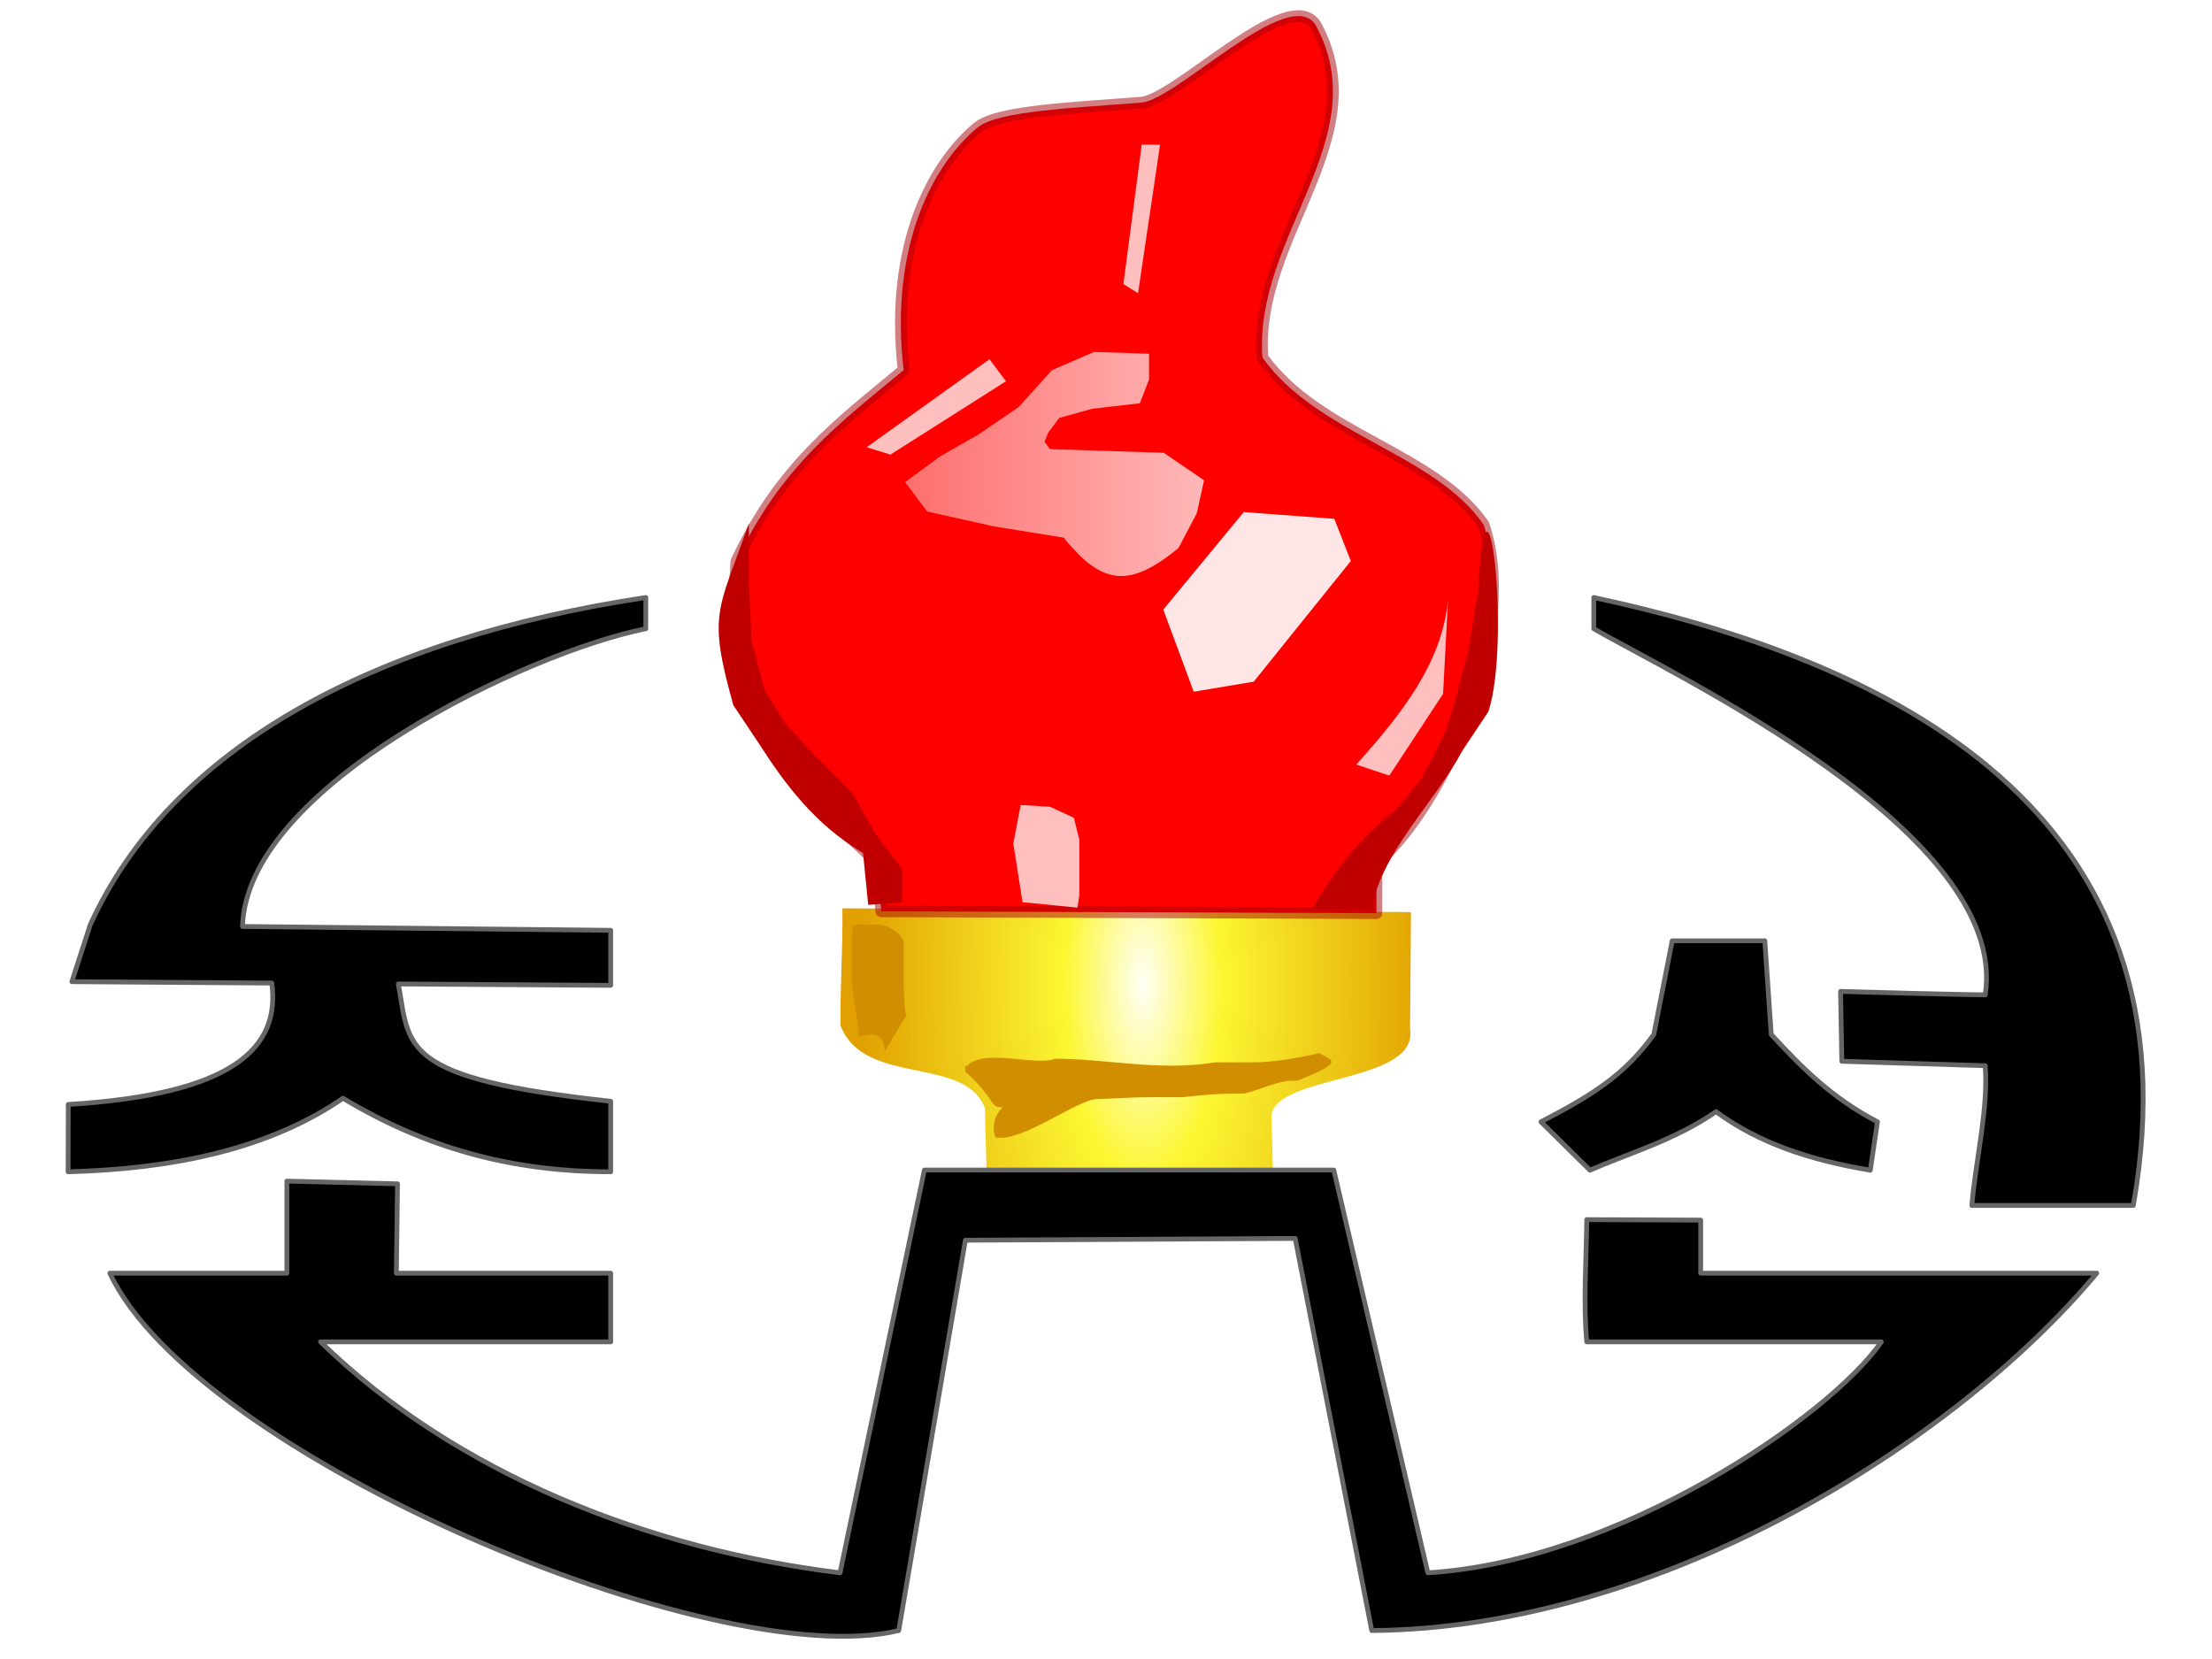
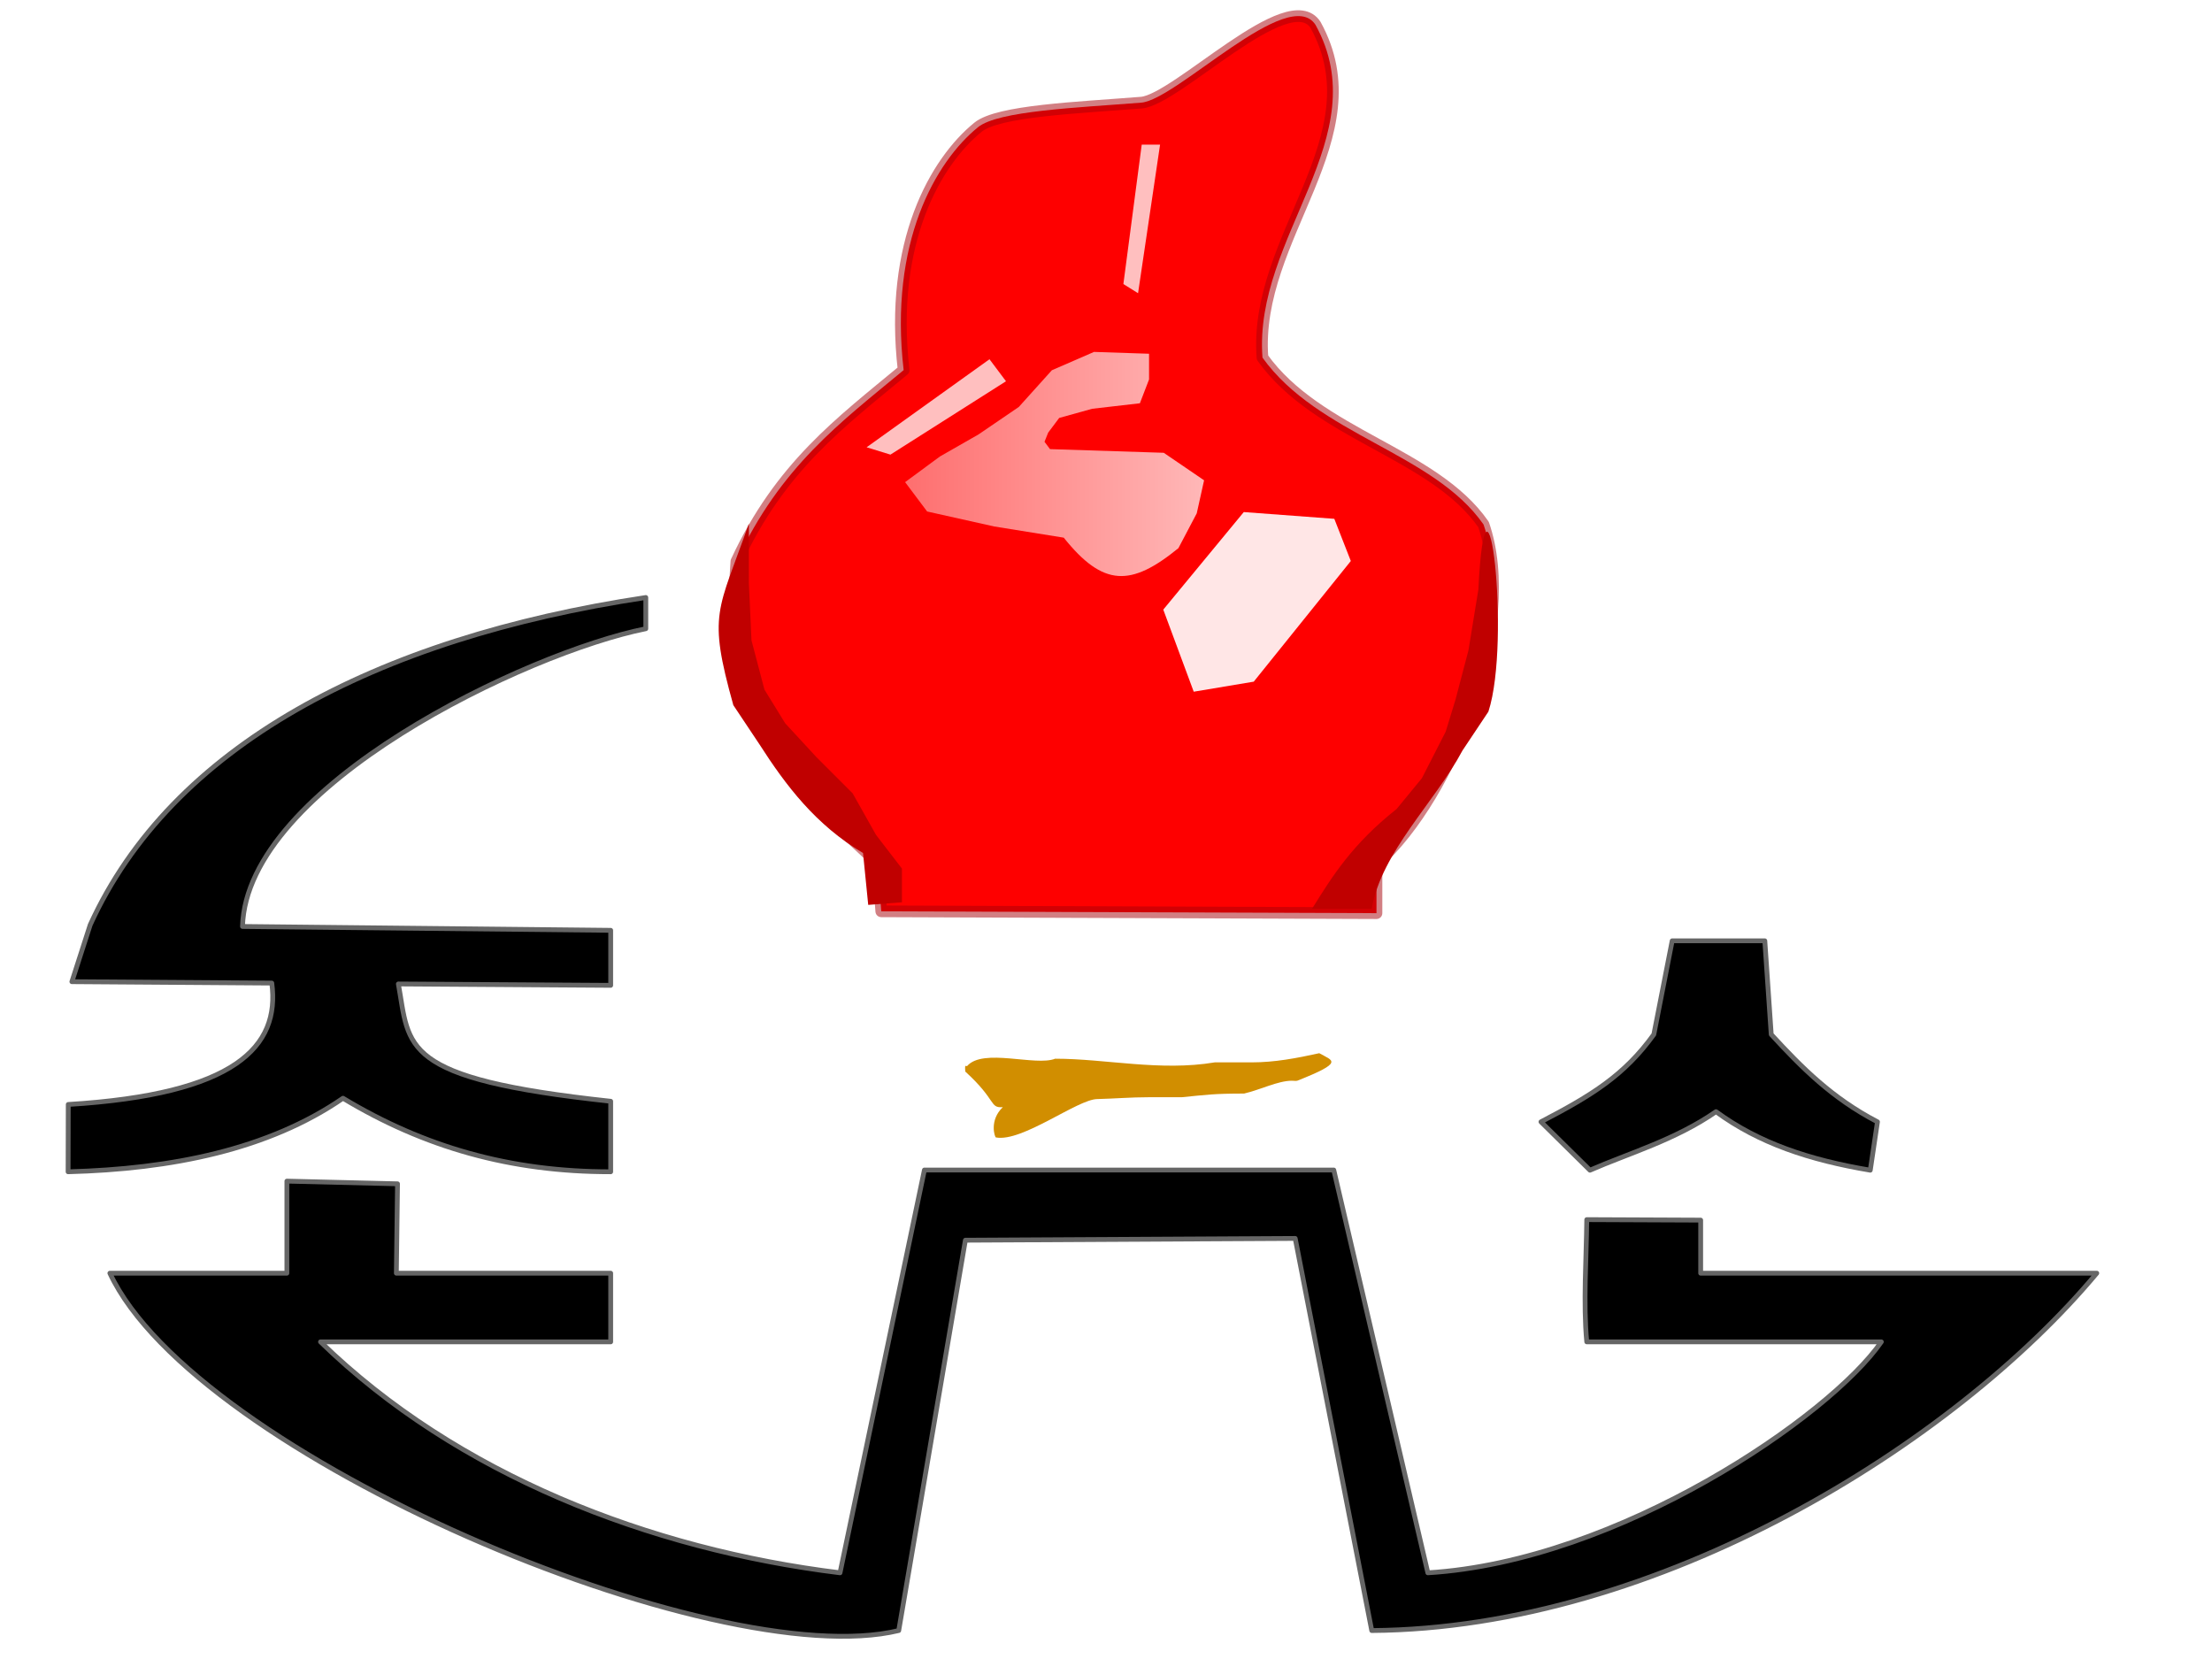
<svg xmlns="http://www.w3.org/2000/svg" xmlns:xlink="http://www.w3.org/1999/xlink" width="400mm" height="300mm" viewBox="0 0 1417.323 1062.992" id="svg2" version="1.1">
  <defs id="defs4">
    <linearGradient id="linearGradient11360">
      <stop style="stop-color:#ffffff;stop-opacity:0.238" offset="0" id="stop11362" />
      <stop style="stop-color:#ffffff;stop-opacity:1" offset="1" id="stop11364" />
    </linearGradient>
    <linearGradient id="linearGradient11315-7">
      <stop id="stop11333" offset="0" style="stop-color:#fffff6;stop-opacity:1" />
      <stop style="stop-color:#fcf732;stop-opacity:1" offset="0.274" id="stop11337" />
      <stop id="stop11335" offset="1" style="stop-color:#e1a000;stop-opacity:1" />
    </linearGradient>
    <filter id="filter4271" x="-0.223" width="1.446" y="-0.094" height="1.188">
      <feGaussianBlur stdDeviation="1.369" id="feGaussianBlur4273" />
    </filter>
    <filter id="filter4283" x="-0.081" width="1.162" y="-0.352" height="1.703">
      <feGaussianBlur stdDeviation="3.191" id="feGaussianBlur4285" />
    </filter>
    <filter id="filter6315" x="-0.055" width="1.111" y="-0.042" height="1.085">
      <feGaussianBlur stdDeviation="3.46" id="feGaussianBlur6317" />
    </filter>
    <filter id="filter6345" x="-0.085" width="1.17" y="-0.046" height="1.093">
      <feGaussianBlur stdDeviation="1.702" id="feGaussianBlur6347" />
    </filter>
    <filter id="filter6345-3" x="-0.085" width="1.17" y="-0.046" height="1.093">
      <feGaussianBlur stdDeviation="1.702" id="feGaussianBlur6347-3" />
    </filter>
    <radialGradient id="radialGradient11329" cx="744.908" cy="536.843" r="73.403" gradientTransform="matrix(1,-0.004,0.01,2.505,-5.613,-815.848)" gradientUnits="userSpaceOnUse" spreadMethod="pad" xlink:href="#linearGradient11315-7" />
    <linearGradient id="linearGradient11366" x1="624.549" y1="392.193" x2="808.692" y2="392.193" gradientUnits="userSpaceOnUse" xlink:href="#linearGradient11360" />
  </defs>
  <g id="layer1" transform="translate(0,10.63)" style="display:inline" />
  <g id="layer2" style="display:inline">
    <g id="g6566" transform="translate(1.805,6.221)">
      <g transform="translate(41.076,0)" id="g6548">
        <g id="g6449" transform="matrix(2.49,0,0,2.49,-1164.884,-685.493)">
-           <path id="rect4176" d="m 667.375,506.532 146.313,0.975 -0.236,29.968 c 2.411,14.238 -34.913,11.744 -35.645,22.497 l 0.521,21.169 -73.675,0.525 -0.602,-23.697 c -5.152,-13.691 -31.008,-5.464 -37.149,-21.224 -0.157,-9.908 0.629,-20.303 0.472,-30.211 z" style="opacity:1;fill:url(#radialGradient11329);fill-opacity:1;stroke:none;stroke-width:1.8;stroke-linecap:round;stroke-linejoin:round;stroke-miterlimit:4;stroke-dasharray:none;stroke-dashoffset:0;stroke-opacity:1" />
          <path id="path4179" d="m 790.088,543.818 c -5.83,1.276 -11.406,2.36 -17.463,2.36 l -9.44,0 c -14.041,2.356 -28.007,-0.944 -41.062,-0.944 -5.051,2.011 -18.572,-2.838 -22.655,1.888 -0.141,0.07 -0.361,-0.111 -0.472,0 -0.067,0.067 -0.048,1.319 0,1.416 8.178,7.454 6.158,9.392 9.654,9.168 -3.506,3.336 -2.109,7.658 -1.781,7.786 6.781,1.277 21.034,-9.853 26.109,-9.874 4.573,-0.115 8.534,-0.472 13.215,-0.472 l 8.496,0 c 6.339,-0.623 8.246,-0.944 16.047,-0.944 4.263,-0.999 8.642,-3.27 12.271,-3.304 0.31,0 1.15,0.089 1.416,0 12.327,-4.875 9.088,-5.116 5.664,-7.08 z" style="fill:#d18e00;fill-opacity:1;fill-rule:evenodd;stroke:none;stroke-width:1px;stroke-linecap:butt;stroke-linejoin:miter;stroke-opacity:1;filter:url(#filter4283)" />
-           <path transform="matrix(1.257,0,0,0.979,-171.508,10.823)" id="path4181" d="m 669.262,513.612 c -0.093,0.463 0,0.944 0,1.416 l 0,10.855 1.593,14.299 c 0,0 5.186,-3.1 5.146,3.885 0,0 4.252,-9.34 4.322,-9.2 0.576,3.431 0.889,8.206 0.781,5.924 -1.394,-11.272 -1.179,-10.036 -1.179,-24.964 0.199,-2.412 -3.064,-5.178 -5.281,-5.178 -6.6,-0.109 -4.588,-0.283 -5.383,2.963 z" style="fill:#d18e00;fill-opacity:1;fill-rule:evenodd;stroke:none;stroke-width:1px;stroke-linecap:butt;stroke-linejoin:miter;stroke-opacity:1;filter:url(#filter4271)" />
        </g>
        <g id="g6482" transform="matrix(2.49,0,0,2.49,-1164.884,-685.493)">
          <path id="rect4299" d="m 676.435,495.037 c -10.465,-10.614 -7.091,-4.598 -30.913,-34.392 -6.374,-12.175 -6.523,-27.462 -5.425,-43.372 11.308,-24.425 26.845,-35.797 43.038,-49.233 -3.8,-32.846 8.246,-53.653 19.137,-62.508 5.218,-4.243 25.507,-5.002 42.019,-6.323 9.117,-0.73 37.948,-30.568 44.834,-20.013 15.937,28.93 -16.03,54.438 -13.651,85.624 14.295,19.956 44.006,24.461 56.883,42.945 8.89,25.697 -7.789,69.482 -27.546,87.272 l 0,12.743 -127.434,-0.472 z" style="opacity:1;fill:#fe0000;fill-opacity:1;stroke:#a60108;stroke-width:3;stroke-linecap:round;stroke-linejoin:round;stroke-miterlimit:4;stroke-dasharray:none;stroke-dashoffset:0;stroke-opacity:0.502" />
          <g id="g6471">
            <g id="g6267" style="filter:url(#filter6315)">
-               <path id="path4302" d="m 799.621,469.55 c 11.415,-12.829 22.079,-25.939 23.599,-42.478 l -1.271,24.263 -13.832,21.047 z" style="opacity:0.75;fill:#ffffff;fill-opacity:1;fill-rule:evenodd;stroke:none;stroke-width:1px;stroke-linecap:butt;stroke-linejoin:miter;stroke-opacity:1" />
              <path id="path4304" d="m 773.224,448.21 24.981,-31.05 -4.248,-10.855 -23.296,-1.736 -20.715,25.102 7.836,21.123 z" style="opacity:0.9;fill:#ffffff;fill-opacity:1;fill-rule:evenodd;stroke:none;stroke-width:1px;stroke-linecap:butt;stroke-linejoin:miter;stroke-opacity:1" />
              <path id="path4306" d="m 720.801,388.37 29.263,0.944 10.383,7.08 -1.888,8.496 -4.72,8.968 c -12.209,9.947 -19.33,10.008 -29.505,-2.703 l -17.888,-2.879 -17.268,-3.857 -5.664,-7.552 8.968,-6.608 9.912,-5.664 10.383,-7.08 8.496,-9.44 10.855,-4.72 14.159,0.472 0,6.608 -2.36,6.136 -12.271,1.416 -8.496,2.36 -2.832,3.776 -0.944,2.36 z" style="opacity:0.9;fill:url(#linearGradient11366);fill-opacity:1;fill-rule:evenodd;stroke:none;stroke-width:1px;stroke-linecap:butt;stroke-linejoin:miter;stroke-opacity:1" />
-               <path id="path4310" d="m 713.721,504.948 -2.36,-15.103 1.888,-9.912 7.552,0.472 6.136,2.832 1.416,5.664 0,8.496 0,5.664 -0.472,3.304 z" style="opacity:0.75;fill:#ffffff;fill-opacity:1;fill-rule:evenodd;stroke:none;stroke-width:1px;stroke-linecap:butt;stroke-linejoin:miter;stroke-opacity:1" />
              <path id="path4312" d="m 679.739,389.786 29.735,-18.879 -4.248,-5.664 -31.622,22.655 z" style="opacity:0.75;fill:#ffffff;fill-opacity:1;fill-rule:evenodd;stroke:none;stroke-width:1px;stroke-linecap:butt;stroke-linejoin:miter;stroke-opacity:1" />
              <path id="path4314" d="m 743.456,348.252 5.664,-38.23 -4.72,0 -4.72,35.87 z" style="opacity:0.75;fill:#ffffff;fill-opacity:1;fill-rule:evenodd;stroke:none;stroke-width:1px;stroke-linecap:butt;stroke-linejoin:miter;stroke-opacity:1" />
            </g>
            <path style="fill:#c00000;fill-opacity:1;fill-rule:evenodd;stroke:none;stroke-width:1px;stroke-linecap:butt;stroke-linejoin:miter;stroke-opacity:1;filter:url(#filter6345)" d="m 677.487,505.65 -1.335,-13.35 c -12.139,-7.185 -19.84,-17.329 -26.699,-28.034 l -6.675,-10.012 c -6.651,-23.814 -3.994,-23.957 4.001,-46.723 l 9.7e-4,15.352 0.667,14.687 3.337,12.682 5.343,8.675 8.01,8.677 9.345,9.345 6.007,10.68 6.675,8.677 0,8.677 z" id="path6319" transform="matrix(1,0,0,1,-3.468,0.002)" />
            <path style="fill:#c00000;fill-opacity:1;fill-rule:evenodd;stroke:none;stroke-width:1px;stroke-linecap:butt;stroke-linejoin:miter;stroke-opacity:1;filter:url(#filter6345-3)" d="m 680.819,504.983 c -2.634,-14.801 -16.184,-27.245 -23.367,-40.716 l -6.675,-10.012 c -5.969,-18.342 0.57,-72.198 2.586,-31.371 l 2.555,15.631 3.337,12.682 2.511,8.203 6.122,11.981 6.513,7.929 c 11.341,8.977 16.505,17.21 21.76,25.674 z" id="path6319-1" transform="matrix(-1,0,0,1,1484.387,1.671)" />
          </g>
        </g>
      </g>
      <g transform="matrix(2.49,0,0,2.49,-1126.266,-685.493)" id="g6454">
        <path style="opacity: 1; fill-opacity: 1; stroke: rgb(102, 102, 102); stroke-width: 1.237; stroke-linecap: round; stroke-linejoin: round; stroke-miterlimit: 4; stroke-dasharray: none; stroke-dashoffset: 0; stroke-opacity: 1;" d="m 881.888,514.895 23.835,0 1.652,24.093 c 7.92,8.607 15.65,16.394 27.341,22.487 l -1.854,12.448 c -15.621,-2.627 -28.657,-6.955 -39.694,-15.063 -10.484,7.285 -22.54,10.723 -32.435,15.063 l -12.61,-12.448 c 13.121,-6.828 21.459,-11.969 29.046,-22.487 z" id="rect4170" />
        <path style="opacity: 1; fill-opacity: 1; stroke: rgb(102, 102, 102); stroke-width: 1.237; stroke-linecap: round; stroke-linejoin: round; stroke-miterlimit: 4; stroke-dasharray: none; stroke-dashoffset: 0; stroke-opacity: 1;" d="m 689.467,573.877 -21.717,103.647 C 618.819,671.508 569.162,652.254 534.068,618.094 l 74.669,0 0,-17.668 -55.155,0 0.301,-22.998 -28.468,-0.693 0,23.691 -45.552,0 c 21.951,46.905 155.971,103.357 202.994,91.955 l 17.154,-100.444 84.871,-0.457 19.695,100.901 c 73.695,-0.527 149.825,-47.957 186.571,-91.955 l -101.928,0 0,-13.657 -29.313,-0.125 c -0.093,9.912 -0.934,21.6 0,31.45 l 75.803,0 c -13.179,19.114 -67.537,56.456 -116.697,59.43 L 794.803,573.877 Z" id="rect4163" />
-         <path style="opacity: 1; fill-opacity: 1; stroke: rgb(102, 102, 102); stroke-width: 1.237; stroke-linecap: round; stroke-linejoin: round; stroke-miterlimit: 4; stroke-dasharray: none; stroke-dashoffset: 0; stroke-opacity: 1;" d="m 962.432,547.034 -36.891,-1.143 -0.325,-17.972 c 12.405,0.336 24.809,0.691 37.217,0.89 6.482,-41.88 -81.441,-82.929 -100.717,-94.224 l 0,-8.031 c 75.35,16.173 156.862,54.397 138.831,156.438 l -41.541,0 c 0.877,-11.125 4.306,-24.834 3.427,-35.958 z" id="rect4167" />
        <path style="opacity: 1; fill-opacity: 1; stroke: rgb(102, 102, 102); stroke-width: 1.237; stroke-linecap: round; stroke-linejoin: round; stroke-miterlimit: 4; stroke-dasharray: none; stroke-dashoffset: 0; stroke-opacity: 1;" d="m 474.808,510.78 c 20.834,-45.745 73.076,-73.7 142.964,-84.226 l 0,8.031 c -30.466,6.092 -102.751,40.413 -103.779,76.621 l 94.744,0.99 0,14.159 -54.635,-0.356 c 2.946,16.306 0.068,24.319 54.635,30.186 l 0,18.14 c -25.85,0.033 -48.07,-6.368 -68.886,-18.921 -19.141,13.181 -44.097,18.235 -70.735,18.921 l 0.039,-17.318 c 42.961,-2.619 54.56,-14.822 52.373,-31.236 l -51.44,-0.36 z" id="rect4173" />
      </g>
    </g>
  </g>
</svg>